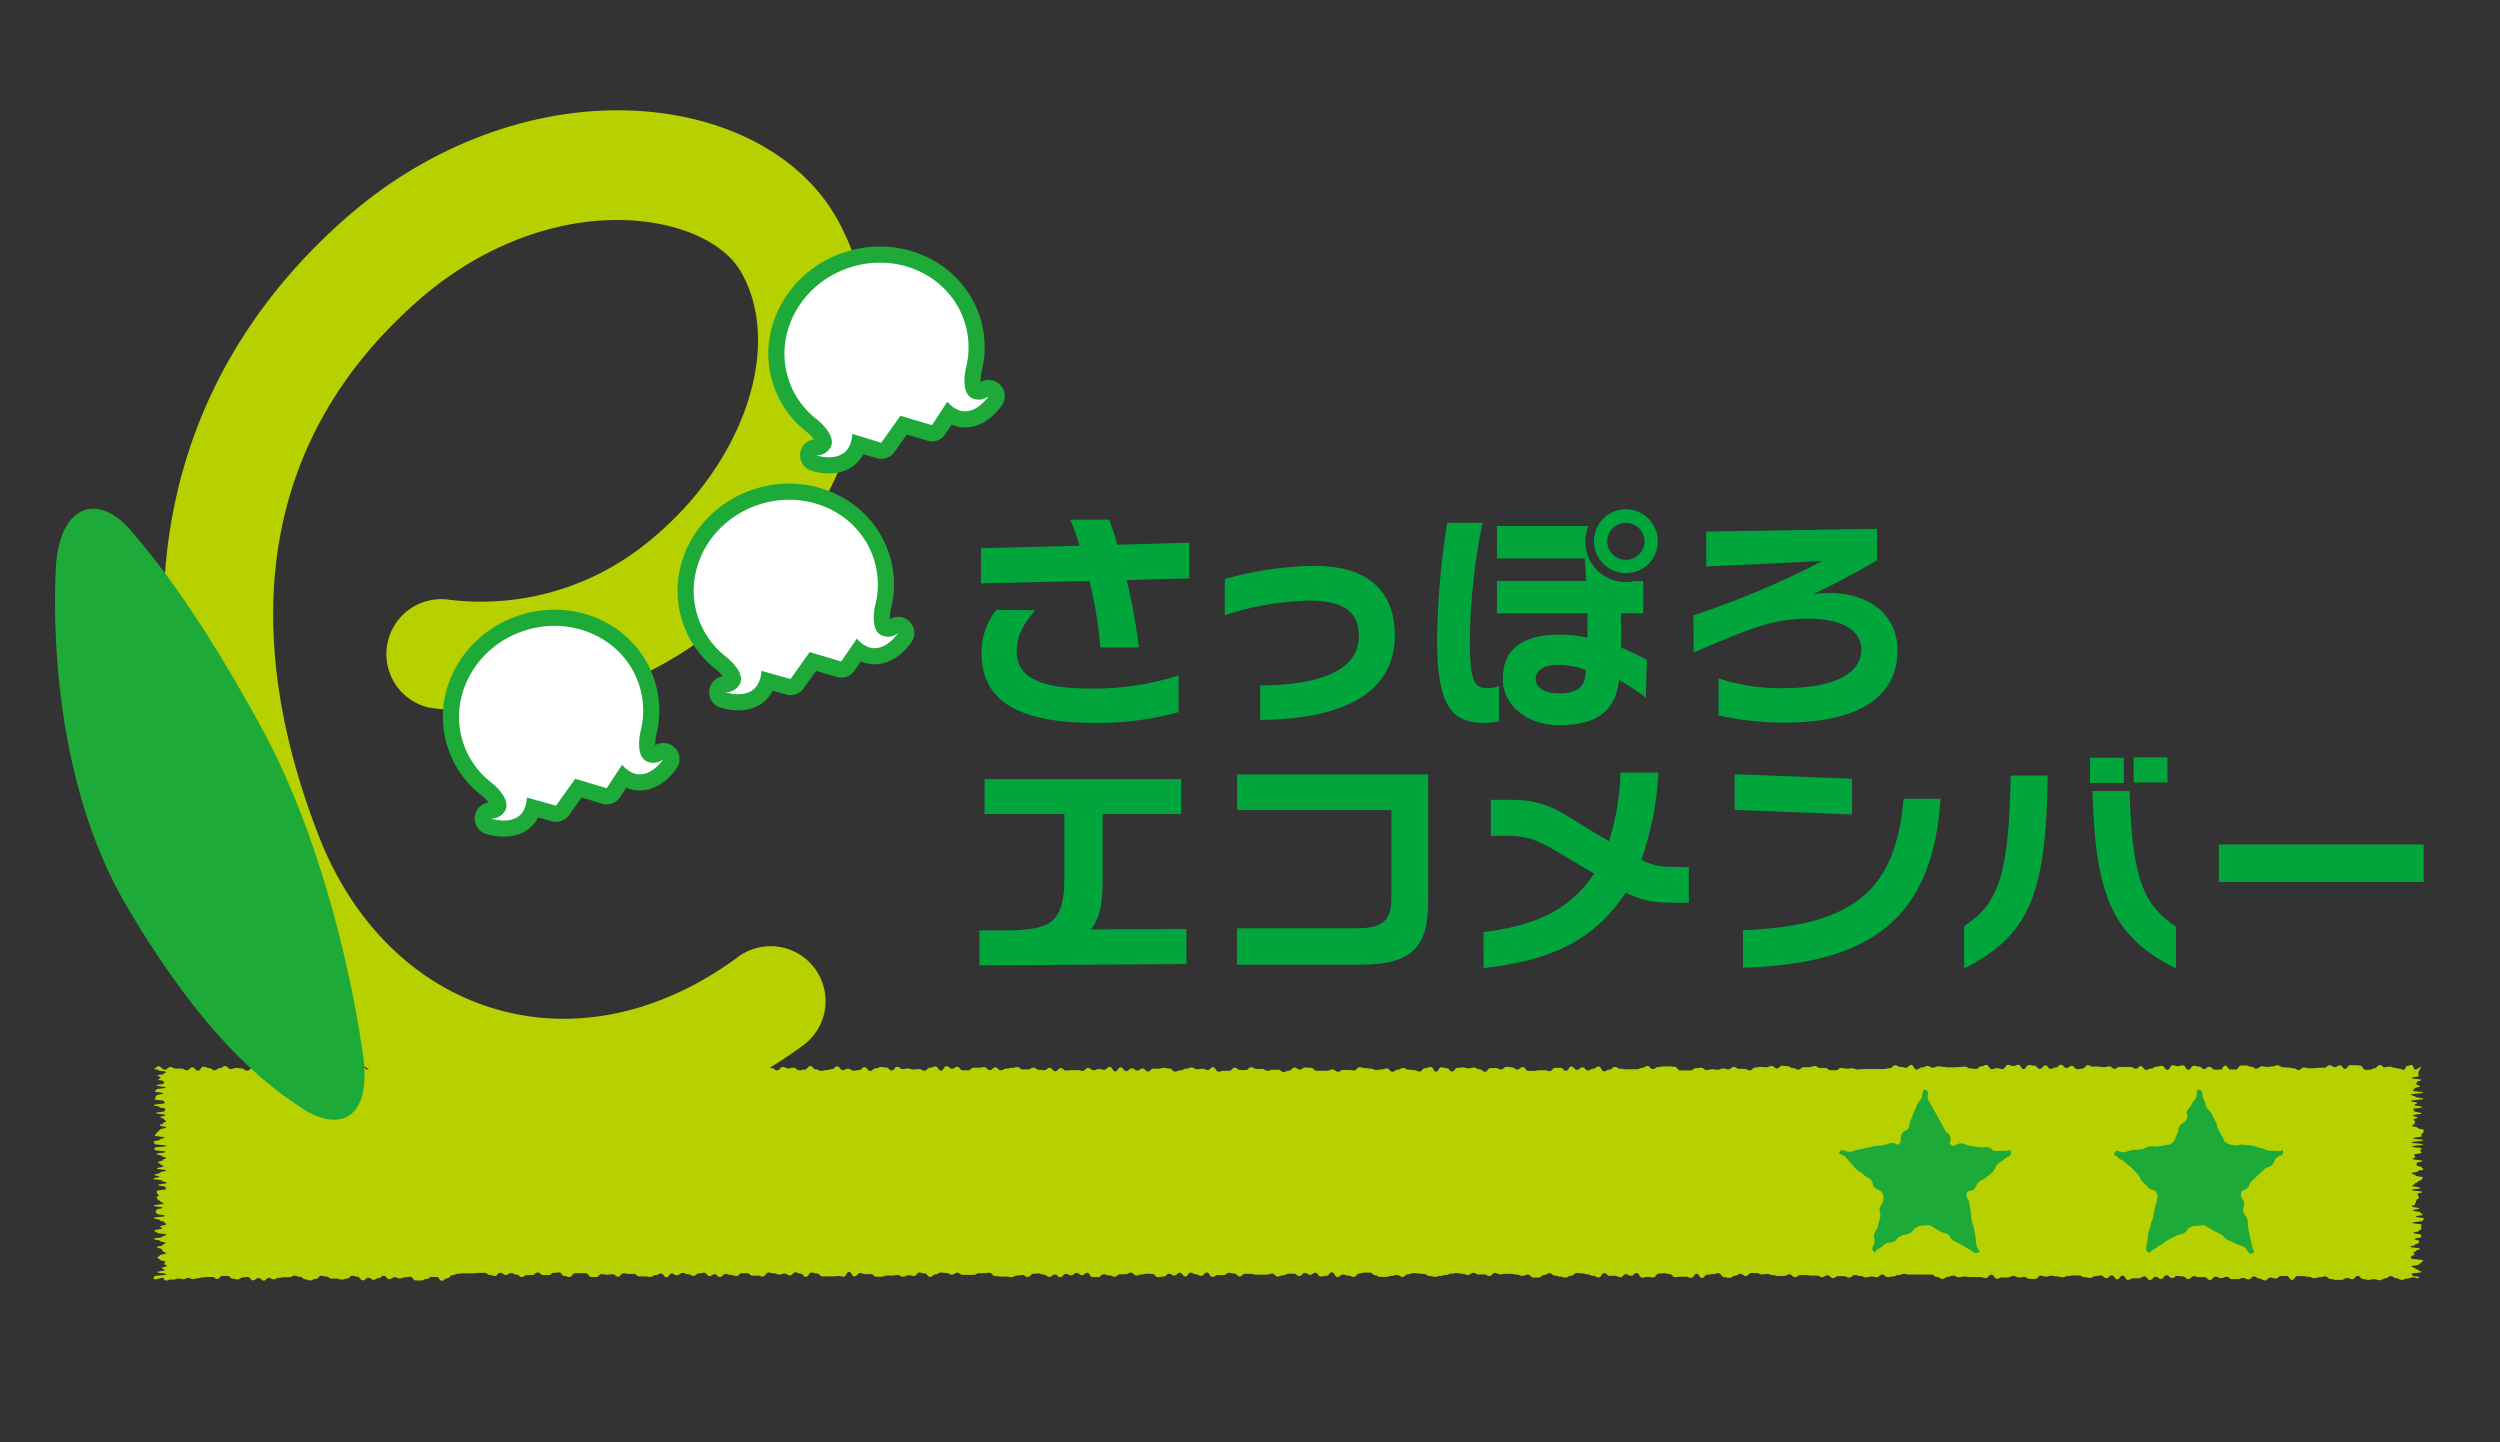
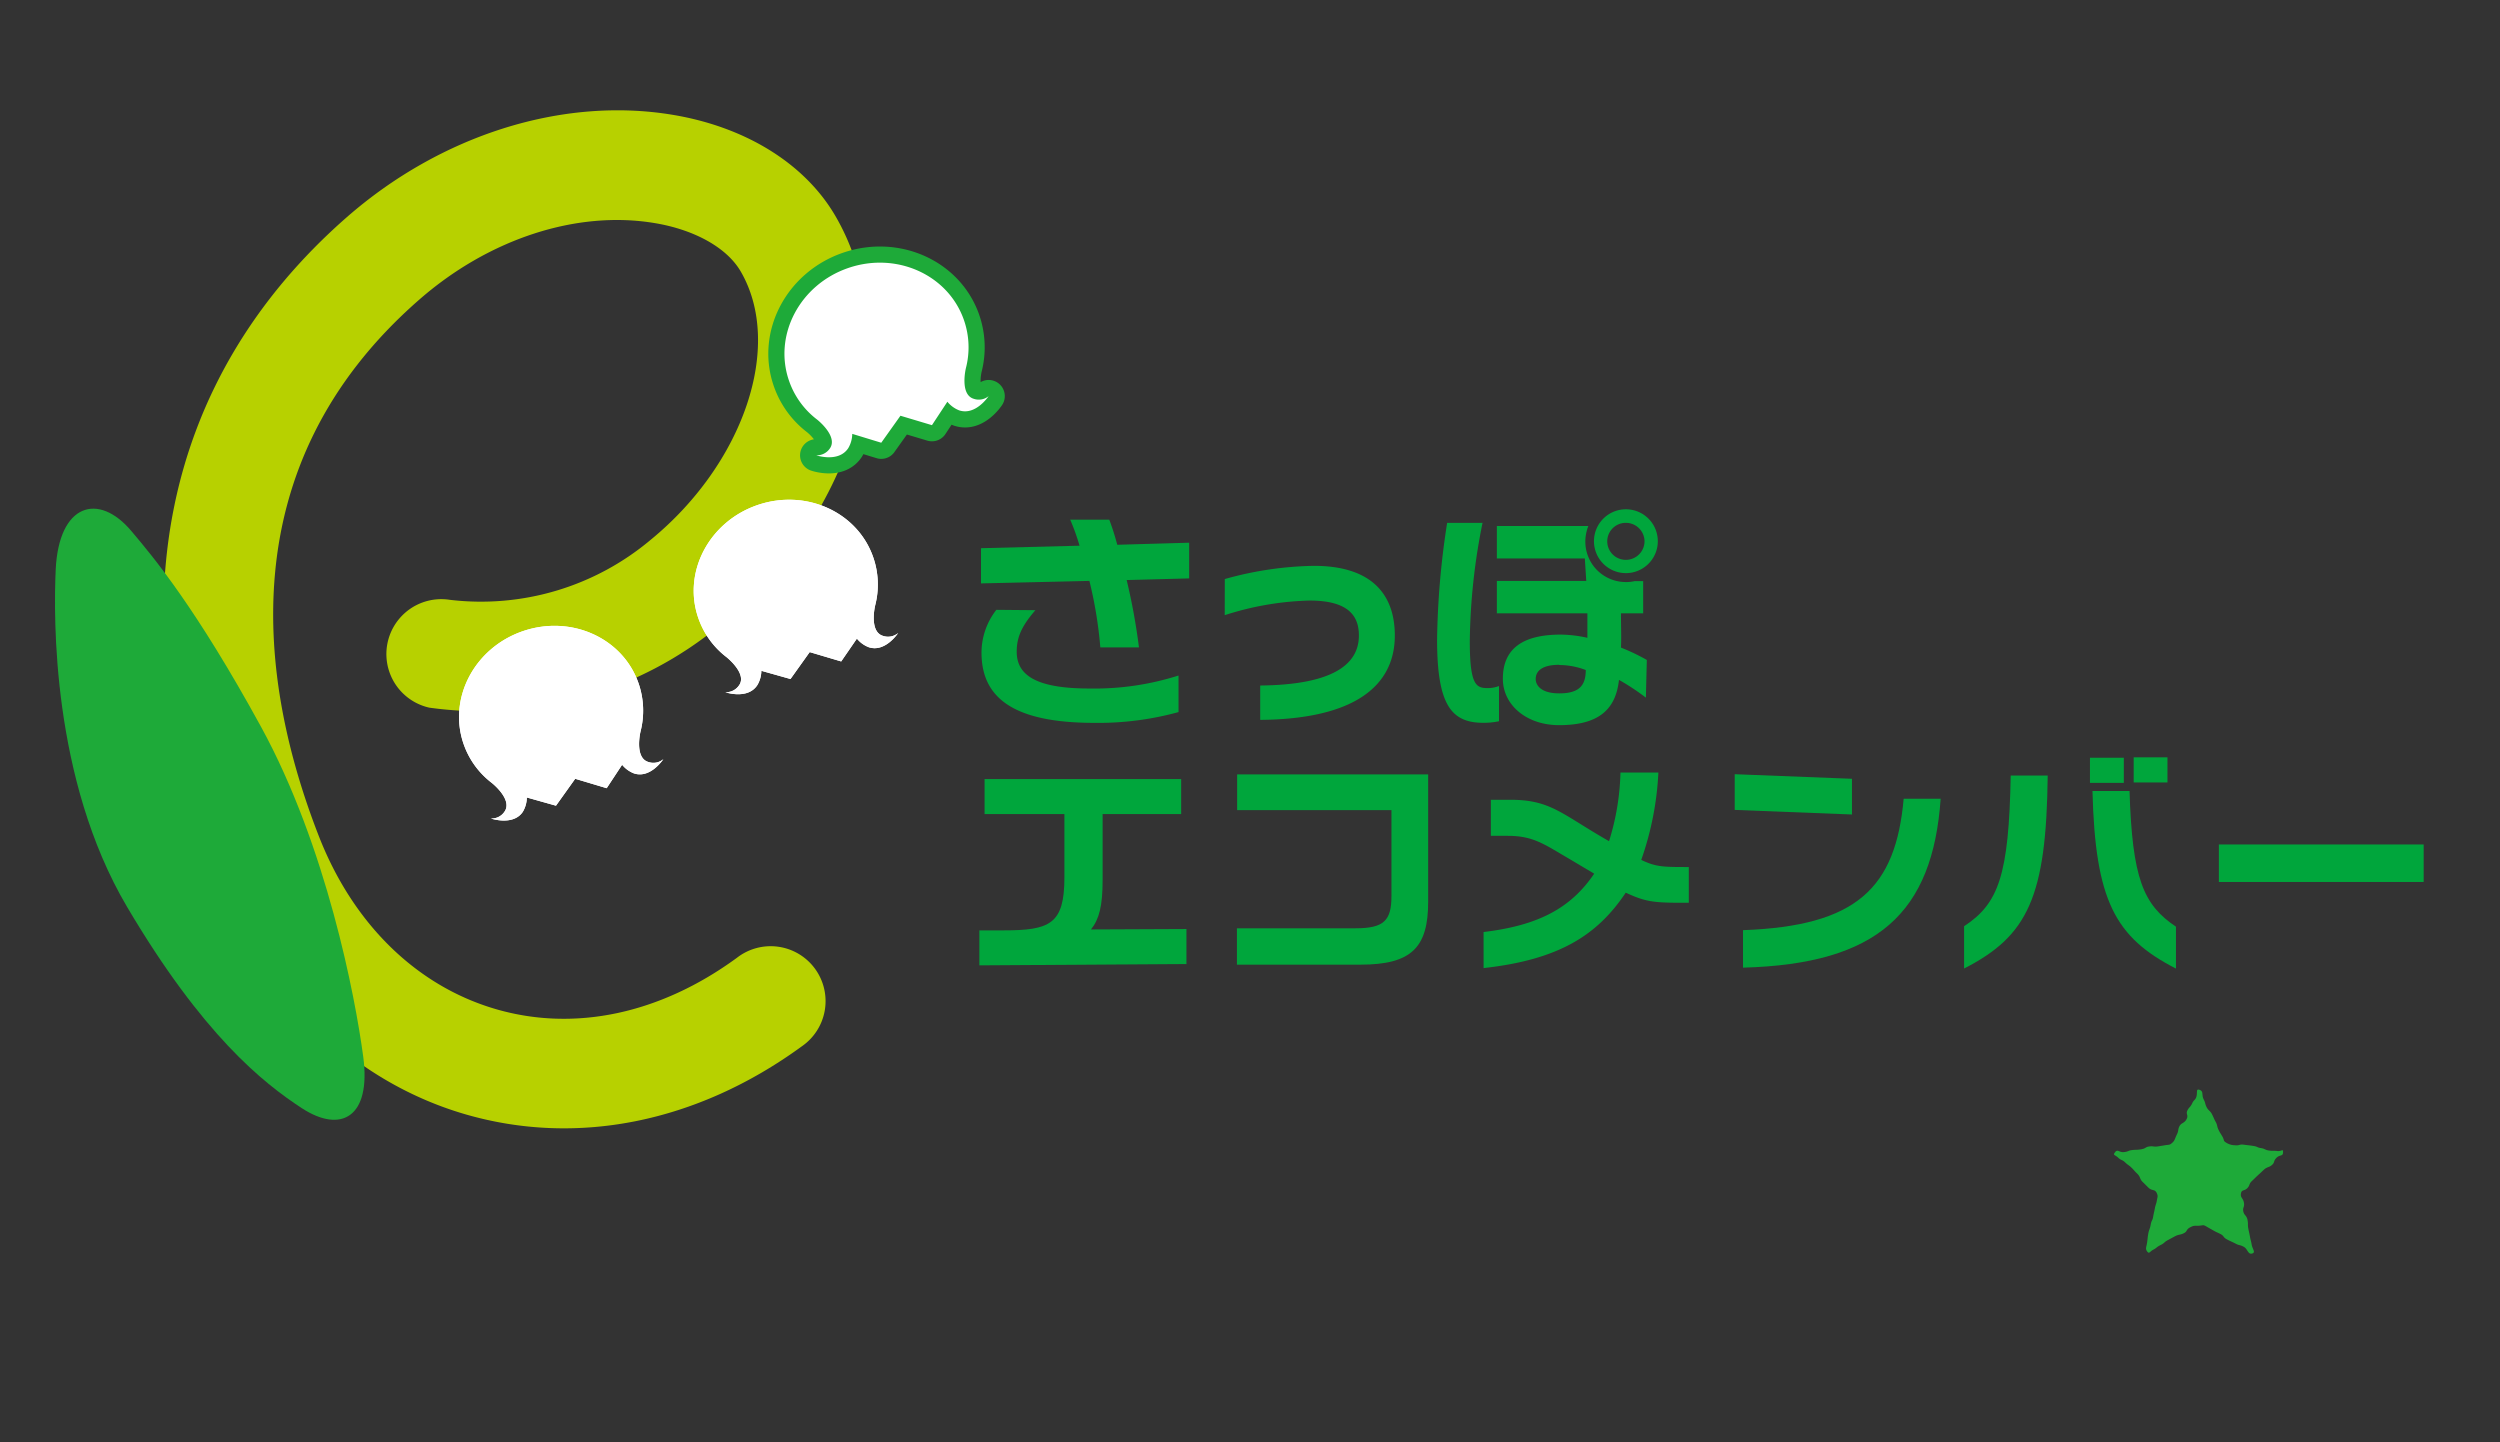
<svg xmlns="http://www.w3.org/2000/svg" viewBox="0 0 350.1 201.94">
  <rect x="0" y="0" width="350.1" height="201.94" fill="#333333" stroke="none" />
  <defs>
    <style>.cls-1{fill:#b7d100;}.cls-2{fill:#fff;}.cls-3,.cls-6{fill:none;}.cls-3{stroke:#1eaa39;stroke-linecap:round;stroke-linejoin:round;stroke-width:4.52px;}.cls-4{fill:#1eaa39;}.cls-5{fill:#00a63c;}</style>
  </defs>
  <g id="レイヤー_2" data-name="レイヤー 2">
    <g id="レイヤー_1-2" data-name="レイヤー 1">
      <path class="cls-1" d="M48.55,30.43c-26,22.77-32.5,55.46-18.3,92,6.51,16.76,19.19,29,34.8,33.58s32.51,1.25,47.22-9.47a7.69,7.69,0,1,0-9.06-12.42C92.45,142,80.43,144.54,69.38,141.3s-20-11.94-24.8-24.39C36.31,95.61,32,65.32,58.67,42c9.77-8.56,22.11-12.58,33-10.76,5.66.94,10.17,3.49,12.08,6.81,6,10.38.4,26.89-12.66,37.57A36.92,36.92,0,0,1,63,84a7.69,7.69,0,0,0-2.88,15.1,52.52,52.52,0,0,0,40.72-11.56c19-15.57,26-40.12,16.25-57.12C112.85,23,104.51,17.8,94.21,16.08,78.81,13.51,61.75,18.88,48.55,30.43Z" />
-       <path class="cls-1" d="M338.64,179c-.37,0-.38-.11-.76-.11s-.38.16-.77.16-.38.18-.77.18-.38-.23-.77-.23-.38-.29-.77-.29-.39.32-.77.32-.39.25-.78.25-.39-.14-.78-.14-.39.09-.78.09-.37-.11-.75-.11-.38-.44-.76-.44-.38.45-.75.45-.39-.16-.77-.16-.37.26-.76.26-.38,0-.76,0-.38-.12-.76-.12-.39-.36-.77-.36-.38.12-.77.12-.39.13-.77.13-.39-.2-.77-.2-.39-.1-.78-.1-.39,0-.78,0-.39.54-.78.54-.37-.55-.75-.55-.37,0-.75,0-.38.36-.76.36-.38-.15-.76-.15-.37.41-.76.41-.38-.25-.76-.25-.38-.3-.76-.3-.38.4-.77.4-.38-.2-.76-.2-.39.17-.77.17h-.78c-.38,0-.38-.32-.77-.32s-.39.18-.77.18-.39-.21-.78-.21-.39.47-.78.47-.38-.4-.75-.4-.38,0-.76,0-.38-.12-.76-.12-.38.39-.76.39-.38-.37-.75-.37-.39-.07-.77-.07-.38.3-.76.3-.39-.39-.77-.39-.39.51-.77.51-.39-.3-.77-.3-.38.45-.77.45-.39-.5-.78-.5-.39.26-.77.26h-.78c-.38,0-.38.23-.76.23s-.37-.6-.75-.6-.38.52-.76.52-.37-.55-.76-.55-.37.39-.75.39-.39-.38-.77-.38-.38.09-.76.09-.38.25-.77.25-.38-.11-.77-.11-.38-.24-.77-.24h-.77c-.39,0-.39.09-.77.09s-.39.16-.78.16-.39-.11-.78-.11-.38-.1-.75-.1-.38.13-.76.13-.37-.13-.75-.13-.38.45-.76.45-.38,0-.76,0-.38-.26-.76-.26-.38.06-.77.06-.38-.23-.76-.23-.39.22-.77.22-.39,0-.77,0-.39.17-.78.17-.39-.55-.77-.55-.39.46-.78.46-.39-.13-.78-.13-.38,0-.75,0-.38,0-.76,0-.37-.08-.75-.08-.38.11-.76.11-.38-.24-.76-.24-.38.18-.76.18-.39.29-.77.29-.38-.28-.77-.28-.38-.33-.77-.33-.38,0-.77,0-.39,0-.77,0h-.78c-.39,0-.39,0-.78,0s-.38-.09-.75-.09-.38.15-.76.15-.37.2-.75.2-.38.1-.76.1-.38-.35-.76-.35-.38.36-.76.36-.38-.1-.76-.1-.39.12-.77.12-.38-.18-.77-.18-.38-.15-.77-.15-.39.36-.78.36-.38-.2-.77-.2-.39,0-.78,0-.37.27-.75.27-.37-.39-.75-.39-.38.27-.76.27-.37-.23-.75-.23-.38,0-.76,0-.38-.07-.76-.07h-.77c-.38,0-.38.29-.77.29s-.38-.39-.76-.39-.39.23-.78.23-.38,0-.77,0-.39-.12-.78-.12-.38-.16-.77-.16-.38.06-.75.06-.38-.19-.76-.19h-.75c-.38,0-.38.42-.76.42s-.38-.31-.76-.31-.38.27-.76.27-.38.29-.76.29-.38-.1-.77-.1-.38-.56-.77-.56-.38.14-.77.14-.39.07-.78.07-.39.47-.77.47-.38-.6-.75-.6-.38.58-.75.58-.38-.16-.76-.16-.37,0-.75,0-.38.06-.76.06-.38-.43-.76-.43-.38-.12-.76-.12-.38.05-.76.05-.39.54-.77.54-.39-.08-.77-.08-.39.11-.78.11-.39-.65-.77-.65-.39.39-.78.39-.38-.22-.75-.22-.38.42-.75.42-.38-.2-.76-.2-.38,0-.75,0-.38-.37-.76-.37-.38.6-.76.6-.39-.22-.77-.22-.38-.21-.77-.21-.38-.14-.77-.14-.39-.05-.77-.05-.39.38-.78.38-.39.26-.78.26-.37-.13-.75-.13-.37-.15-.75-.15-.37-.34-.75-.34-.38.26-.75.26-.38.36-.76.36l-.76,0c-.39,0-.39-.42-.77-.42s-.38.18-.77.18-.38-.17-.77-.17-.39-.11-.77-.11-.39,0-.78,0-.39.07-.78.07-.37-.19-.75-.19-.37.42-.75.42-.37-.22-.75-.22h-.76c-.38,0-.38-.22-.76-.22s-.38.3-.76.3-.38-.17-.76-.17-.39-.1-.77-.1-.39.09-.78.09-.38.18-.77.18-.39.13-.78.13-.37.12-.74.12-.38-.1-.75-.1-.38-.28-.75-.28-.38-.08-.76-.08-.38-.06-.76-.06-.38.17-.76.17-.38.37-.76.37-.38-.27-.77-.27-.38.12-.77.12-.39.14-.77.14-.39,0-.78,0-.37-.22-.74-.22-.38-.38-.75-.38-.38,0-.75,0-.38.13-.75.13-.38.48-.76.48-.38-.19-.76-.19-.38-.14-.76-.14-.39.34-.77.34-.39-.66-.77-.66-.39.5-.77.5-.39.09-.78.09-.37-.52-.74-.52-.38.28-.75.28-.38-.26-.75-.26-.38.44-.75.44-.38-.33-.76-.33l-.76,0c-.38,0-.38.22-.76.22s-.39.17-.77.17-.39-.41-.77-.41-.39.15-.78.15h-.77c-.37,0-.37,0-.75,0s-.37-.12-.74-.12h-.75c-.38,0-.38.37-.76.37s-.38-.4-.76-.4-.37-.1-.75-.1-.39.32-.77.32-.38,0-.77,0-.38.24-.77.24-.39-.61-.78-.61-.39.46-.78.46-.37-.21-.74-.21-.38-.23-.75-.23-.38.53-.75.53-.38-.52-.76-.52-.38.4-.76.4-.38-.25-.76-.25-.38.39-.77.39-.38.08-.77.08-.39-.44-.77-.44-.39-.05-.78-.05-.37.12-.75.12-.37.14-.74.14-.38-.41-.75-.41-.38.24-.76.24h-.76c-.38,0-.38.34-.76.34s-.38-.19-.77-.19-.38-.14-.77-.14-.39.38-.77.38-.39,0-.78,0-.37-.6-.74-.6-.38.33-.75.33-.38-.31-.75-.31-.38.33-.76.33-.38-.19-.76-.19-.38.45-.76.45-.38-.37-.77-.37-.38.33-.77.33-.39-.32-.78-.32-.37-.16-.74-.16-.37.05-.74.05-.37.44-.75.44-.37-.27-.75-.27-.38.07-.76.07-.37.23-.76.23-.38-.08-.76-.08-.39,0-.77,0-.39-.06-.78-.06-.39-.48-.78-.48-.37.07-.74.07h-.74c-.38,0-.38.23-.75.23s-.38,0-.76,0h-.76c-.38,0-.38-.3-.76-.3s-.39.27-.77.27-.39-.24-.78-.24-.38-.05-.77-.05-.37.26-.74.26-.38.35-.75.35-.37-.48-.75-.48-.37-.13-.75-.13-.38.48-.76.48-.38-.1-.76-.1-.39.2-.77.2-.39-.24-.78-.24-.37.07-.73.07l-.74,0c-.37,0-.37.17-.75.17h-.74c-.38,0-.38-.36-.76-.36s-.38,0-.76,0-.38-.15-.76-.15-.39.46-.78.46-.38-.62-.77-.62-.37.66-.74.66-.37-.09-.74-.09-.37.05-.74.05-.38,0-.76,0-.38,0-.75,0-.38-.4-.76-.4-.39-.13-.77-.13-.39.6-.78.6-.36-.45-.73-.45-.37-.18-.74-.18-.37.43-.74.43-.38-.26-.75-.26-.38.14-.75.14-.39-.17-.77-.17-.38-.12-.77-.12-.38.56-.77.56-.36-.12-.73-.12-.37,0-.73,0-.37-.34-.75-.34-.37,0-.74,0-.38.39-.76.39-.38-.15-.76-.15-.39-.13-.77-.13-.39.41-.78.41-.36-.38-.73-.38-.36.26-.73.26-.37-.47-.74-.47-.38.09-.75.09-.38.35-.76.35-.38-.23-.76-.23-.39-.18-.77-.18-.4.33-.78.33-.37-.25-.73-.25-.37.53-.74.53-.38-.53-.75-.53-.38.23-.75.23-.38.25-.76.25-.39-.08-.77-.08-.39,0-.78,0-.37-.34-.73-.34-.37,0-.74,0-.37-.08-.74-.08-.38.47-.75.47-.38-.35-.76-.35-.39.07-.77.07-.39-.08-.78-.08-.36.4-.72.4h-.74c-.37,0-.37-.53-.74-.53h-.76c-.38,0-.38,0-.76,0s-.38.53-.77.53-.36-.14-.72-.14-.36-.5-.72-.5-.37.05-.74.05-.37.32-.75.32h-.75c-.39,0-.39-.37-.77-.37s-.39.37-.77.37-.37,0-.73,0-.36.27-.73.27-.37-.33-.74-.33-.37-.21-.75-.21-.38.25-.76.25-.39-.3-.78-.3-.36.45-.72.45-.36-.15-.72-.15-.37-.29-.74-.29-.38,0-.75,0-.38.06-.77.06-.38,0-.77,0-.36,0-.72,0-.36.07-.72.07-.38.18-.75.18S63,179,62.64,179s-.38.35-.76.35-.36-.53-.71-.53-.36,0-.72,0-.36.28-.73.28-.37.22-.74.22l-.76,0c-.39,0-.39-.52-.78-.52s-.35.08-.71.08-.36.16-.72.16-.37-.17-.74-.17-.38.26-.76.26-.38-.45-.77-.45-.35.31-.71.31-.36.23-.72.23-.37-.28-.74-.28-.37.36-.75.36-.39-.51-.78-.51-.35-.14-.7-.14-.36.4-.73.4-.37.15-.74.15-.38-.15-.76-.15h-.69c-.36,0-.36-.27-.71-.27s-.37-.12-.73-.12-.38.44-.76.44-.39.21-.78.21-.35-.16-.7-.16-.36-.34-.72-.34-.38-.16-.75-.16-.39.22-.78.22l-.7,0c-.37,0-.37.08-.73.08s-.38.2-.75.2-.34-.2-.68-.2-.35.39-.7.39-.37-.36-.74-.36-.38.32-.77.32-.34-.47-.68-.47-.36.06-.72.06-.38.28-.76.28-.34-.1-.68-.1-.35-.38-.71-.38-.38,0-.76,0-.34.42-.67.42-.36-.28-.72-.28-.31,0-.63,0-.33.06-.67.06-.37.12-.74.12-.32.12-.64.12-.36-.17-.72-.17-.31.19-.62.19-.35-.1-.71-.1-.3.14-.61.14-.26,0-.51,0-.31.14-.62.14-.26-.4-.52-.4a9.4,9.4,0,0,1-1.14.24c-.16-.13,0-.28,0-.42s1.71-.15,1.71-.3-1.26-.15-1.26-.3,1-.15,1-.3-.38-.14-.38-.28.67-.15.67-.29S23,177.09,23,177s.13-.15.13-.3-.76-.14-.76-.29-.32-.15-.32-.3.32-.15.32-.3.86-.14.86-.29-.38-.14-.38-.28-.24-.15-.24-.3-.62-.14-.62-.29.8-.15.8-.3.36-.14.36-.29-.74-.14-.74-.28-.86-.15-.86-.29,1.18-.14,1.18-.29.56-.14.56-.29-1.3-.15-1.3-.29-.38-.15-.38-.3,1.08-.15,1.08-.3-.26-.14-.26-.28.83-.15.83-.29-.24-.14-.24-.29-.64-.14-.64-.29-.84-.15-.84-.3,1.53-.14,1.53-.3-1.06-.14-1.06-.28-.24-.14-.24-.28.16-.15.16-.29.83-.14.83-.29-1.25-.15-1.25-.3,1.38-.15,1.38-.3-.42-.14-.42-.28-.37-.14-.37-.28-.17-.14-.17-.29.29-.14.29-.29-.25-.15-.25-.3,0-.15,0-.3,1.28-.14,1.28-.28-.09-.14-.09-.28-1-.14-1-.29,1.17-.15,1.17-.29-.62-.15-.62-.3-1.23-.14-1.23-.28.84-.14.84-.28-.68-.14-.68-.28.81-.15.81-.3.79-.14.79-.29-1.26-.15-1.26-.3.91-.14.91-.28-.39-.15-.39-.29-.38-.14-.38-.29.66-.15.66-.3.46-.15.46-.3-.58-.14-.58-.28-.75-.14-.75-.28,1.29-.15,1.29-.29-1.55-.15-1.55-.3,0-.14,0-.27,1.63-.14,1.63-.28-1.65-.15-1.65-.29-.1-.15-.1-.29.88-.15.88-.3.61-.14.61-.28-1.32-.14-1.32-.28.15-.15.15-.29.31-.15.31-.3.31-.14.31-.27.8-.14.8-.28-.92-.15-.92-.29.51-.15.51-.3.38-.14.38-.27-.26-.14-.26-.28-.51-.15-.51-.29.69-.15.69-.3-1.32-.14-1.32-.28,1.2-.14,1.2-.28.13-.15.13-.3-.84-.13-.84-.26-.77-.14-.77-.28,1.52-.14,1.52-.29-.12-.13-.12-.26-1.26-.13-1.26-.27.08-.14.08-.29.15-.13.15-.25.91-.14.91-.28-1.15-.14-1.15-.28.2-.13.2-.26,1.31-.14,1.31-.28-1.26-.15-1.26-.3,1-.13,1-.26,0-.15,0-.29-.77-.14-.77-.27.32-.14.32-.29-.44-.13-.44-.26.84-.11.84-.23.35-.13.35-.27-1-.12-1-.24-.63-.11-.63-.21a2.63,2.63,0,0,1,.55-.37c.38,0,.54.5.92.5s.38-.37.77-.37.38.21.77.21.38,0,.77,0,.38.24.77.24.39-.4.78-.4.38.45.77.45.39-.54.78-.54.39.18.78.18.38.31.75.31.38-.29.76-.29.38-.29.76-.29.38.41.76.41.38-.16.76-.16.38.07.76.07.38.32.77.32.38-.32.76-.32.39.08.77.08.39-.08.77-.08.39.18.78.18h.77c.39,0,.39-.49.78-.49s.39.37.78.37.37-.26.75-.26h.75c.38,0,.38.34.76.34s.38-.38.76-.38.38.59.76.59.38-.46.76-.46l.76,0c.39,0,.39.45.77.45s.38-.08.77-.08.38-.51.77-.51.38.48.77.48.38-.51.77-.51.39.47.78.47.39-.46.78-.46.39.42.77.42.38-.38.76-.38.37.56.75.56.38-.07.76-.07.38-.07.76-.07.38-.51.76-.51.38.34.76.34.38-.26.77-.26.38.57.76.57.39-.1.77-.1.39-.18.77-.18.39.29.78.29.38-.2.77-.2.39.17.78.17.39-.17.78-.17.37.08.75.08.37-.17.75-.17.38-.36.76-.36.38.47.76.47.38,0,.76,0,.38-.12.76-.12.38-.07.76-.07.39-.11.77-.11.38-.1.77-.1.38.08.77.08.39.29.77.29.39.09.78.09.39-.09.77-.09.39-.36.78-.36.38.56.76.56.37-.48.75-.48.38.35.76.35.37-.25.75-.25h.76c.38,0,.38.11.77.11s.38.21.76.21.38-.49.77-.49.38.39.77.39.38-.08.77-.08.38.09.77.09.39-.45.77-.45.39.37.78.37.39-.47.78-.47.38.3.76.3.37.37.75.37.38-.29.76-.29.37,0,.75,0,.38-.22.76-.22h.77c.38,0,.38.1.76.1s.39.43.77.43.39-.34.77-.34.39-.09.77-.09.39.35.78.35.39-.34.77-.34.39-.09.78-.09.38.06.75.06.38.34.76.34.37-.47.75-.47.38.19.76.19l.76,0c.38,0,.38.41.76.41s.38-.3.76-.3.39.33.77.33.39-.18.77-.18.39-.37.77-.37.39.15.78.15.39.21.77.21.39,0,.78,0,.38-.44.75-.44.38.14.75.14.38.19.76.19.38-.38.75-.38.39.08.76.08.39.19.77.19.38.31.76.31.38-.47.77-.47.38.2.77.2.38-.11.77-.11.38.37.77.37.39-.1.78-.1.39-.49.78-.49.37.46.75.46.37.21.75.21.38-.11.75-.11.38-.12.76-.12.38-.39.76-.39.38.51.76.51.38-.19.77-.19.38.28.76.28.39-.09.77-.09.39-.41.77-.41.39.53.78.53.39-.36.78-.36.37-.19.74-.19.38.08.75.08.38.4.76.4.37-.51.75-.51.38.32.76.32.38-.08.76-.08.38.14.76.14.38-.06.77-.06.38.22.77.22.38-.4.77-.4.38-.19.77-.19.39.58.78.58.39-.62.78-.62.37.36.75.36.37-.27.75-.27.37.5.75.5h.76c.38,0,.38-.37.76-.37s.38,0,.76,0,.38-.08.76-.08.39.42.77.42.38-.38.77-.38.39.41.77.41.39-.25.78-.25.39-.09.78-.09.37-.12.75-.12.37.33.75.33.37,0,.75,0,.38-.25.76-.25.38.29.76.29.38.06.76.06.38-.32.76-.32.39.48.77.48.39-.44.77-.44.39.34.77.34.39-.06.78-.06.39,0,.78,0,.38.1.75.1.37-.41.75-.41.38.32.75.32.38-.16.76-.16.38.09.76.09.38-.4.76-.4.38.63.77.63.38-.56.77-.56.38.52.77.52.38-.38.77-.38.39.3.78.3.37-.28.75-.28.37.42.74.42.38-.4.76-.4.37,0,.75,0,.38-.11.76-.11.38.1.76.1.38.43.76.43.39-.18.77-.18.39-.23.77-.23.39-.17.78-.17.38.25.77.25.37-.07.75-.07.37.17.75.17.37-.4.74-.4.38.63.76.63.37-.12.76-.12.37,0,.75,0,.39-.44.77-.44.38.33.76.33h.77c.39,0,.39-.38.78-.38s.39.23.77.23h.75c.37,0,.37.25.74.25s.38-.14.75-.14.38,0,.76,0,.38.32.75.32.38-.18.76-.18.38-.44.77-.44.38.28.76.28.39-.29.77-.29.39.05.78.05.39.4.78.4h.74c.37,0,.37,0,.75,0s.37-.18.75-.18.37.32.75.32.38-.24.76-.24h.76c.38,0,.38.06.76.06s.39-.45.77-.45.39.12.77.12.39.08.78.08.39.19.78.19.37-.08.74-.08.38-.14.75-.14.38.47.75.47.38-.29.76-.29.38-.24.76-.24.38.23.76.23.38.06.77.06.38.21.77.21.39-.47.78-.47.39-.17.78-.17.37.65.74.65.37-.6.75-.6.37.12.75.12.37.46.75.46.38-.5.76-.5.38-.07.76-.07.39.13.77.13.39-.11.77-.11.39.23.77.23.4.36.79.36.37-.52.74-.52.37,0,.74,0,.38.19.76.19.37-.35.75-.35.38.06.76.06.38.3.76.3.39-.34.77-.34.39.53.77.53.39,0,.78,0,.37-.08.74-.08.37,0,.74,0,.38.11.75.11.38-.45.75-.45h.76c.38,0,.38.41.76.41s.38-.6.76-.6.39.47.78.47.38-.35.77-.35.39.44.78.44.37-.25.74-.25.37-.31.75-.31.37.68.75.68.37-.24.75-.24.38-.37.76-.37.38.24.76.24.39.08.77.08.39,0,.78,0,.39,0,.78,0,.37-.2.74-.2.37-.26.74-.26.38.43.75.43.38-.28.75-.28.38-.09.76-.09.39,0,.76,0,.39.05.78.05.38.51.77.51.37,0,.74,0,.36,0,.73,0,.38-.32.75-.32.37-.05.75-.05.38.33.75.33.38-.12.76-.12.38.07.77.07.38-.18.77-.18.39.11.78.11.36-.32.73-.32.37.26.74.26.37,0,.74,0,.38.21.76.21.38-.39.76-.39.38-.09.76-.09.38.06.76.06.39-.19.78-.19.37.35.73.35.37-.39.74-.39.37.07.74.07.38.26.75.26.38.22.76.22.38-.34.76-.34.39,0,.77,0,.38-.16.77-.16.37.26.73.26.37,0,.74,0,.37.32.74.32.37,0,.75,0,.37-.32.75-.32.38.1.76.1.39-.05.77-.05.39.17.78.17.36-.06.73-.06.36,0,.73,0,.37,0,.75,0h.74c.38,0,.38,0,.76,0s.38-.12.76-.12.39-.4.78-.4.39.22.78.22.36.11.73.11.37-.38.74-.38.37.63.74.63.38-.28.76-.28.37-.21.76-.21.38.24.76.24.4-.19.78-.19.37.07.73.07.37.07.74.07.37,0,.74,0,.38-.05.75-.05.38-.05.76-.05.39.25.77.25.39.06.78.06.36-.35.73-.35.36-.19.73-.19.37.58.74.58.38-.14.76-.14.38.13.76.13.38-.59.77-.59.36.16.72.16.36-.16.73-.16.37.59.73.59.38-.56.75-.56.38.08.76.08.38.46.76.46.39-.48.78-.48.36.47.72.47.36-.18.73-.18.37-.39.74-.39.38.45.75.45.38-.3.76-.3.39.47.78.47.36-.09.72-.09.36-.46.73-.46.36.19.74.19h.75c.38,0,.38.07.76.07s.39-.11.77-.11.36.34.72.34.36-.26.73-.26.37,0,.74,0,.37,0,.75,0,.38.24.77.24.35-.35.7-.35.36.52.72.52.37-.17.73-.17.38-.28.75-.28.38-.1.76-.1.38.54.77.54.36-.63.71-.63.36.13.72.13.37-.12.74-.12.38.61.76.61.38-.55.77-.55.35.11.71.11.36.34.72.34.37-.31.74-.31.38.4.75.4.39,0,.78,0,.35-.56.7-.56.37.54.73.54.37,0,.74,0,.38-.55.76-.55h.7c.35,0,.35.17.71.17s.36.26.73.26.38-.33.75-.33.39.09.78.09.35-.07.7-.07.36-.16.73-.16.37.28.75.28.39.05.77.05.35.09.71.09.36.24.72.24.38-.35.76-.35.33.11.67.11.35,0,.71,0,.36-.08.73-.08h.77c.34,0,.34-.35.69-.35s.36.26.72.26.38-.23.75-.23.34.49.68.49.36-.52.71-.52.38,0,.76,0,.34.05.67.05.36.59.72.59h.63c.34,0,.34-.22.67-.22s.37-.44.74-.44.32.31.64.31.36-.09.72-.09.31.15.62.15.36.13.71.13.31.16.61.16.26-.54.51-.54.31-.12.62-.12.26.63.52.63.73-.44.81-.38-.17.22-.17.37-.15.15-.15.3-.08.15-.08.3.11.15.11.3-1,.14-1,.28,1.31.15,1.31.29-.6.14-.6.29-.08.15-.08.29.49.15.49.3-.73.15-.73.3-.23.15-.23.3,1.41.14,1.41.28-1.69.15-1.69.29.6.15.6.29,1.12.15,1.12.29-1.69.15-1.69.3.83.15.83.3-.38.14-.38.28,1.09.14,1.09.29-1.27.14-1.27.28.18.15.18.3,1,.14,1,.29-1.2.15-1.2.3.64.15.64.3-.57.14-.57.28.24.14.24.29-.12.14-.12.28-.31.15-.31.3.79.14.79.29.82.15.82.3,0,.14,0,.28-.29.15-.29.29,0,.14,0,.29-1.15.14-1.15.29,1.39.15,1.39.29-1.61.15-1.61.3,1.56.14,1.56.28-1.47.14-1.47.29,1.3.14,1.3.28-.19.15-.19.3.16.15.16.29-1.05.15-1.05.3.18.14.18.28-.36.15-.36.29,1.37.14,1.37.29-.82.14-.82.29,0,.15,0,.3.69.14.69.28.26.13.26.28-.76.14-.76.28-.89.15-.89.29.53.15.53.3,1.06.15,1.06.3-.21.14-.21.28-.49.14-.49.29-.46.14-.46.29-.32.14-.32.29,1.1.15,1.1.31-1.19.13-1.19.27,1.47.15,1.47.29-.66.14-.66.29.12.15.12.3.06.13.06.27-.35.14-.35.28-.06.14-.06.29-.15.14-.15.29-.4.15-.4.3,1,.14,1,.28-.83.14-.83.28,1,.14,1,.29.32.15.32.3-.93.13-.93.27,1.1.14,1.1.28-.14.14-.14.29-1.44.15-1.44.3,1.25.13,1.25.27-.08.14-.08.28.08.14.08.29-.38.15-.38.3-.76.14-.76.27,1.06.15,1.06.29.08.15.08.29-1,.13-1,.27.67.14.67.28-.08.14-.08.28-.49.13-.49.26-.64.14-.64.28,1.34.14,1.34.28-.53.13-.53.26-.36.14-.36.27.11.15.11.29-.48.13-.48.26,0,.14,0,.27,1.71.15,1.71.3-.29.14-.29.27-.36.15-.36.29-1,.13-1,.26.52.15.52.29.5.14.5.27.42.11.42.22-1.44.14-1.44.28.17.12.17.24.88.09.91.2A1.06,1.06,0,0,1,338.64,179Z" />
      <path class="cls-2" d="M90.8,106.71c-2-.59-1.1-4.28-1.1-4.28a11.7,11.7,0,0,0-.27-6.72c-2.2-6.38-9.47-9.65-16.24-7.31h0c-6.77,2.34-10.47,9.41-8.27,15.78a11.62,11.62,0,0,0,3.94,5.45s3,2.35,1.78,4.05a2.15,2.15,0,0,1-1.91.94s3.14,1.08,4.49-.94a4.07,4.07,0,0,0,.56-2l4.08,1.15,2.69-3.77,4.41,1.32,2.16-3.28a4,4,0,0,0,1.67,1.21c2.31.76,4.11-2,4.11-2A2.15,2.15,0,0,1,90.8,106.71Z" />
-       <path class="cls-3" d="M90.8,106.71c-2-.59-1.1-4.28-1.1-4.28a11.7,11.7,0,0,0-.27-6.72c-2.2-6.38-9.47-9.65-16.24-7.31h0c-6.77,2.34-10.47,9.41-8.27,15.78a11.62,11.62,0,0,0,3.94,5.45s3,2.35,1.78,4.05a2.15,2.15,0,0,1-1.91.94s3.14,1.08,4.49-.94a4.07,4.07,0,0,0,.56-2l4.08,1.15,2.69-3.77,4.41,1.32,2.16-3.28a4,4,0,0,0,1.67,1.21c2.31.76,4.11-2,4.11-2A2.15,2.15,0,0,1,90.8,106.71Z" />
      <path class="cls-2" d="M123.66,89.05c-2-.59-1.1-4.28-1.1-4.28a11.62,11.62,0,0,0-.27-6.72c-2.2-6.37-9.47-9.65-16.24-7.31h0c-6.77,2.34-10.47,9.4-8.27,15.78A11.67,11.67,0,0,0,101.71,92s3,2.35,1.77,4a2.2,2.2,0,0,1-1.91.94s3.14,1.08,4.49-1a4,4,0,0,0,.56-2l4.08,1.15,2.69-3.77,4.41,1.31L120,89.43a3.92,3.92,0,0,0,1.67,1.21c2.31.76,4.11-2,4.11-2A2.17,2.17,0,0,1,123.66,89.05Z" />
-       <path class="cls-3" d="M123.66,89.05c-2-.59-1.1-4.28-1.1-4.28a11.62,11.62,0,0,0-.27-6.72c-2.2-6.37-9.47-9.65-16.24-7.31h0c-6.77,2.34-10.47,9.4-8.27,15.78A11.67,11.67,0,0,0,101.71,92s3,2.35,1.77,4a2.2,2.2,0,0,1-1.91.94s3.14,1.08,4.49-1a4,4,0,0,0,.56-2l4.08,1.15,2.69-3.77,4.41,1.31L120,89.43a3.92,3.92,0,0,0,1.67,1.21c2.31.76,4.11-2,4.11-2A2.17,2.17,0,0,1,123.66,89.05Z" />
      <path class="cls-2" d="M136.37,55.85c-2-.59-1.11-4.28-1.11-4.28a11.61,11.61,0,0,0-.26-6.72c-2.2-6.38-9.47-9.65-16.24-7.31h0c-6.77,2.34-10.47,9.4-8.27,15.77a11.55,11.55,0,0,0,3.94,5.45s3,2.36,1.77,4.06a2.19,2.19,0,0,1-1.9.94s3.13,1.07,4.49-1a4.06,4.06,0,0,0,.56-2L123.41,62l2.69-3.78,4.41,1.32,2.16-3.28a4,4,0,0,0,1.66,1.21c2.32.76,4.12-2,4.12-2A2.17,2.17,0,0,1,136.37,55.85Z" />
      <path class="cls-3" d="M136.37,55.85c-2-.59-1.11-4.28-1.11-4.28a11.61,11.61,0,0,0-.26-6.72c-2.2-6.38-9.47-9.65-16.24-7.31h0c-6.77,2.34-10.47,9.4-8.27,15.77a11.55,11.55,0,0,0,3.94,5.45s3,2.36,1.77,4.06a2.19,2.19,0,0,1-1.9.94s3.13,1.07,4.49-1a4.06,4.06,0,0,0,.56-2L123.41,62l2.69-3.78,4.41,1.32,2.16-3.28a4,4,0,0,0,1.66,1.21c2.32.76,4.12-2,4.12-2A2.17,2.17,0,0,1,136.37,55.85Z" />
      <path class="cls-2" d="M90.8,106.71c-2-.59-1.1-4.28-1.1-4.28a11.7,11.7,0,0,0-.27-6.72c-2.2-6.38-9.47-9.65-16.24-7.31h0c-6.77,2.34-10.47,9.41-8.27,15.78a11.62,11.62,0,0,0,3.94,5.45s3,2.35,1.78,4.05a2.15,2.15,0,0,1-1.91.94s3.14,1.08,4.49-.94a4.07,4.07,0,0,0,.56-2l4.08,1.15,2.69-3.77,4.41,1.32,2.16-3.28a4,4,0,0,0,1.67,1.21c2.31.76,4.11-2,4.11-2A2.15,2.15,0,0,1,90.8,106.71Z" />
      <path class="cls-2" d="M123.66,89.05c-2-.59-1.1-4.28-1.1-4.28a11.62,11.62,0,0,0-.27-6.72c-2.2-6.37-9.47-9.65-16.24-7.31h0c-6.77,2.34-10.47,9.4-8.27,15.78A11.67,11.67,0,0,0,101.71,92s3,2.35,1.77,4a2.2,2.2,0,0,1-1.91.94s3.14,1.08,4.49-1a4,4,0,0,0,.56-2l4.08,1.15,2.69-3.77,4.41,1.31L120,89.43a3.92,3.92,0,0,0,1.67,1.21c2.31.76,4.11-2,4.11-2A2.17,2.17,0,0,1,123.66,89.05Z" />
      <path class="cls-2" d="M136.37,55.85c-2-.59-1.11-4.28-1.11-4.28a11.61,11.61,0,0,0-.26-6.72c-2.2-6.38-9.47-9.65-16.24-7.31h0c-6.77,2.34-10.47,9.4-8.27,15.77a11.55,11.55,0,0,0,3.94,5.45s3,2.36,1.77,4.06a2.19,2.19,0,0,1-1.9.94s3.13,1.07,4.49-1a4.06,4.06,0,0,0,.56-2L123.41,62l2.69-3.78,4.41,1.32,2.16-3.28a4,4,0,0,0,1.66,1.21c2.32.76,4.12-2,4.12-2A2.17,2.17,0,0,1,136.37,55.85Z" />
      <path class="cls-4" d="M7.8,79.79c-.3,6.59-.57,29.33,10,47.22s19,24.61,24.47,28.18S52,156.48,50.87,148s-5.15-29.47-14.31-46.21S21.47,78,18.39,74.36C13.81,68.92,8.23,70.49,7.8,79.79Z" />
      <path class="cls-5" d="M145,85.45c-2,2.3-2.62,3.87-2.62,5.82,0,3.3,2.75,5.15,10.18,5.15a38.78,38.78,0,0,0,12.48-1.82v5.12a42.25,42.25,0,0,1-11.78,1.51c-11.17,0-15.81-3.4-15.81-9.83a9.77,9.77,0,0,1,2.08-6Zm12.77-4.26a87.06,87.06,0,0,1,1.73,9.47h-5.41a59.22,59.22,0,0,0-1.53-9.31l-15.18.35V76.77l13.8-.35a31.37,31.37,0,0,0-1.31-3.65h5.47a34.23,34.23,0,0,1,1.12,3.52L166.53,76V81l-8.74.23" />
      <path class="cls-5" d="M171.52,81.09A48.64,48.64,0,0,1,184,79.24c8.09,0,11.33,4,11.33,9.76,0,7.1-5.73,11.71-18.85,11.81V96c10.08-.1,13.82-2.91,13.82-7,0-2.78-1.5-4.9-6.91-4.9a41.81,41.81,0,0,0-11.88,2.05Z" />
      <path class="cls-5" d="M230.3,75.81a2.61,2.61,0,0,0-2.63-2.59,2.59,2.59,0,1,0,0,5.18A2.61,2.61,0,0,0,230.3,75.81Zm-7.08,0a4.47,4.47,0,1,1,4.45,4.45,4.47,4.47,0,0,1-4.45-4.45M218.36,93.1c-2.24,0-3.3.76-3.3,2,0,.7.55,2,3.3,2s3.71-1.06,3.71-3.27a10.47,10.47,0,0,0-3.71-.7m-8.74-19.47h12.81a6.08,6.08,0,0,0-.42,2.18,5.66,5.66,0,0,0,5.66,5.67,5,5,0,0,0,1.25-.13h1.19v4.51H227c0,1.83.07,3.2,0,4.8a28.32,28.32,0,0,1,3.62,1.73l-.13,5.28a31.61,31.61,0,0,0-3.77-2.49c-.45,4.22-2.92,6.34-8.39,6.34-4.55,0-7.87-2.82-7.87-6.5,0-4.13,2.68-6.18,8.09-6.18a17.59,17.59,0,0,1,3.75.45c0-1,0-2.37,0-3.43H209.62V81.35h12.52l-.2-3.14H209.62V73.63m-2-.44a87.92,87.92,0,0,0-1.79,16.61c0,6.14.89,6.56,2.49,6.56a4.36,4.36,0,0,0,1.6-.29V101a10.11,10.11,0,0,1-2.21.22c-4.48,0-6.46-2.52-6.46-11.65a114.37,114.37,0,0,1,1.41-16.35h5" />
-       <path class="cls-5" d="M237.15,86.18a122.52,122.52,0,0,0,18.11-7.65c-5.47.32-9.28.48-16.32.8V74.44l23.91-.39v4.42c-3.23,1.86-5,2.85-8.93,4.74a17.23,17.23,0,0,1,2.18-.16c6,0,9.63,3.32,9.63,8,0,6.5-5.38,10.14-15.71,10.14a42.69,42.69,0,0,1-9.35-1V95a27.25,27.25,0,0,0,9,1.37c7.94,0,11-2.43,11-5.44,0-2.14-1.92-4.29-7.49-4.29-4.86,0-8,1.32-16,4.74Z" />
      <path class="cls-5" d="M166.15,130.1V135l-29,.19v-4.9h3.33c6.56,0,8.58-.86,8.58-7.42V114H137.88v-4.9h27.53V114h-11v9.22c0,3.58-.45,5.47-1.63,6.94Z" />
      <path class="cls-5" d="M200,126.29c0,6.37-2.3,8.8-9.47,8.8H173.22V130H189.8c4.07,0,5.06-1.12,5.06-4.55v-12H173.25v-5H200Z" />
      <path class="cls-5" d="M207.76,130.52c7.77-.93,12.26-3.4,15.49-8.17l-3.36-2c-3.65-2.12-5.12-3.3-8.77-3.3h-2.34V112h2.72c5.7,0,7.17,2,13.83,5.8a34.72,34.72,0,0,0,1.6-9.61h5.31a43,43,0,0,1-2.4,12.23c2.08,1,3.07,1,6.66,1v5h-1.38c-3.74,0-4.9-.23-7.45-1.41-3.94,5.89-9.25,9.38-19.91,10.56Z" />
      <path class="cls-5" d="M244.09,130.26c15.9-.58,21.38-5.86,22.5-18.41h5.18c-1.12,16-8.83,23.15-27.68,23.66Zm15.26-16.2-16.42-.64v-5l16.42.64v5" />
      <path class="cls-5" d="M303.53,109.58H298.8v-3.52h4.73Zm1.19,26.06c-8.55-4.39-11.3-9.54-11.69-24.87h5.19c.38,12.26,1.92,15.94,6.5,19v5.92m-7.3-26.06h-4.74v-3.52h4.74v3.52m-10.66-1c-.19,17-2.78,22.44-11.71,27v-5.92c4.83-3.17,6.27-7.11,6.53-21.1h5.18" />
      <rect class="cls-5" x="310.73" y="118.26" width="28.68" height="5.25" />
-       <path class="cls-4" d="M269.66,152.66c.65.2.07.77.38,1.38s.3.5.56,1,.36.57.66,1.17.29.5.55,1,.27.51.52,1,.52.41.78.94-.31.93.11,1.19c.58.36.83-.32,1.5-.22s.55.25,1.13.33l1.33.21c.56.08.58-.05,1.15,0s.52.43,1.09.51.61-.1,1.2,0,1-.34,1,.16c0,.68-.43.55-.91,1s-.54.29-.95.69-.28.68-.76,1.15-.47.34-.88.74-.58.23-1,.63-.27.58-.69,1-.9.06-1,.55c-.16.66.23.73.35,1.41s.09.57.19,1.15.05.67.16,1.33.23.54.33,1.11.08.56.18,1.13.05.59.15,1.18.73.84.26,1c-.64.21-.71-.17-1.32-.48s-.49-.31-1-.58l-1.19-.62c-.5-.27-.32-.62-.82-.89s-.58-.14-1.09-.41-.49-.34-1-.62a1.14,1.14,0,0,0-1-.18,2.24,2.24,0,0,0-1.31.32c-.52.27-.38.52-.9.79s-.71.09-1.3.4-.4.48-.9.75-.64,0-1.15.29-.44.44-1,.71-.42.76-.71.36c-.41-.55,0-.54.11-1.21s-.14-.62,0-1.19.42-.61.54-1.27.2-.55.3-1.11-.18-.62-.08-1.18.37-.54.47-1.12a1.27,1.27,0,0,0-.09-1c-.27-.63-.57-.37-1.06-.84s-.14-.7-.56-1.1-.62-.33-1.1-.8-.52-.28-.93-.68-.36-.46-.77-.86-.36-.48-.79-.89-1.06-.3-.77-.7c.4-.55.74.08,1.41,0s.56-.19,1.14-.28.65-.17,1.31-.27.56-.18,1.12-.26.58,0,1.15-.12.57-.2,1.15-.29.69.44,1.06.12.05-.76.36-1.38.67-.32.93-.84.1-.69.39-1.3.18-.55.44-1.06.19-.55.45-1.06.49-.43.63-1S269.19,152.51,269.66,152.66Z" />
      <path class="cls-4" d="M308,152.61c.64.21.28.71.59,1.32s.16.57.41,1.09.52.5.81,1.1.22.53.48,1,.14.57.39,1.09.3.51.57,1,.06.53.48.79a2.28,2.28,0,0,0,1.27.38c.58.08.61-.16,1.19-.08s.67.07,1.33.17.55.23,1.11.31.55.26,1.11.34.61,0,1.19.07.79-.37.79.13c0,.68-.43.33-.91.81s-.21.62-.63,1-.7.25-1.18.71-.42.39-.84.78-.41.4-.83.8-.23.61-.65,1-.72.16-.84.64c-.16.67.29.69.4,1.36s-.19.62-.09,1.2.49.59.6,1.25,0,.59.1,1.15.13.56.23,1.13.15.58.25,1.16.57,1.06.1,1.22c-.65.21-.63-.63-1.23-.94s-.59-.15-1.1-.42-.61-.28-1.21-.59-.39-.48-.9-.75-.53-.23-1-.5-.52-.29-1-.57-.44-.16-.94-.12c-.68.06-.72-.09-1.33.23s-.36.55-.88.82-.69.14-1.28.45l-1,.54c-.51.27-.44.41-1,.68s-.47.36-1,.64-.57.65-.87.25-.09-.63,0-1.3.05-.58.15-1.16.23-.64.35-1.3.25-.54.34-1.1.13-.56.23-1.13.19-.57.29-1.15.17-.58,0-1c-.26-.63-.68-.3-1.17-.78s-.41-.42-.83-.82-.27-.69-.75-1.15-.38-.43-.79-.83-.48-.34-.89-.74-.57-.27-1-.68-.75-.31-.46-.71c.39-.56.57,0,1.24-.06s.56-.2,1.14-.28.67,0,1.34-.12.53-.31,1.1-.39.59.07,1.16,0l1.17-.19c.49-.07.53,0,.9-.33s.34-.55.64-1.16.1-.61.35-1.13.68-.41,1-1-.13-.71.12-1.22.41-.44.67-1,.47-.45.61-1S307.51,152.46,308,152.61Z" />
      <rect class="cls-6" width="350.1" height="201.94" />
    </g>
  </g>
</svg>